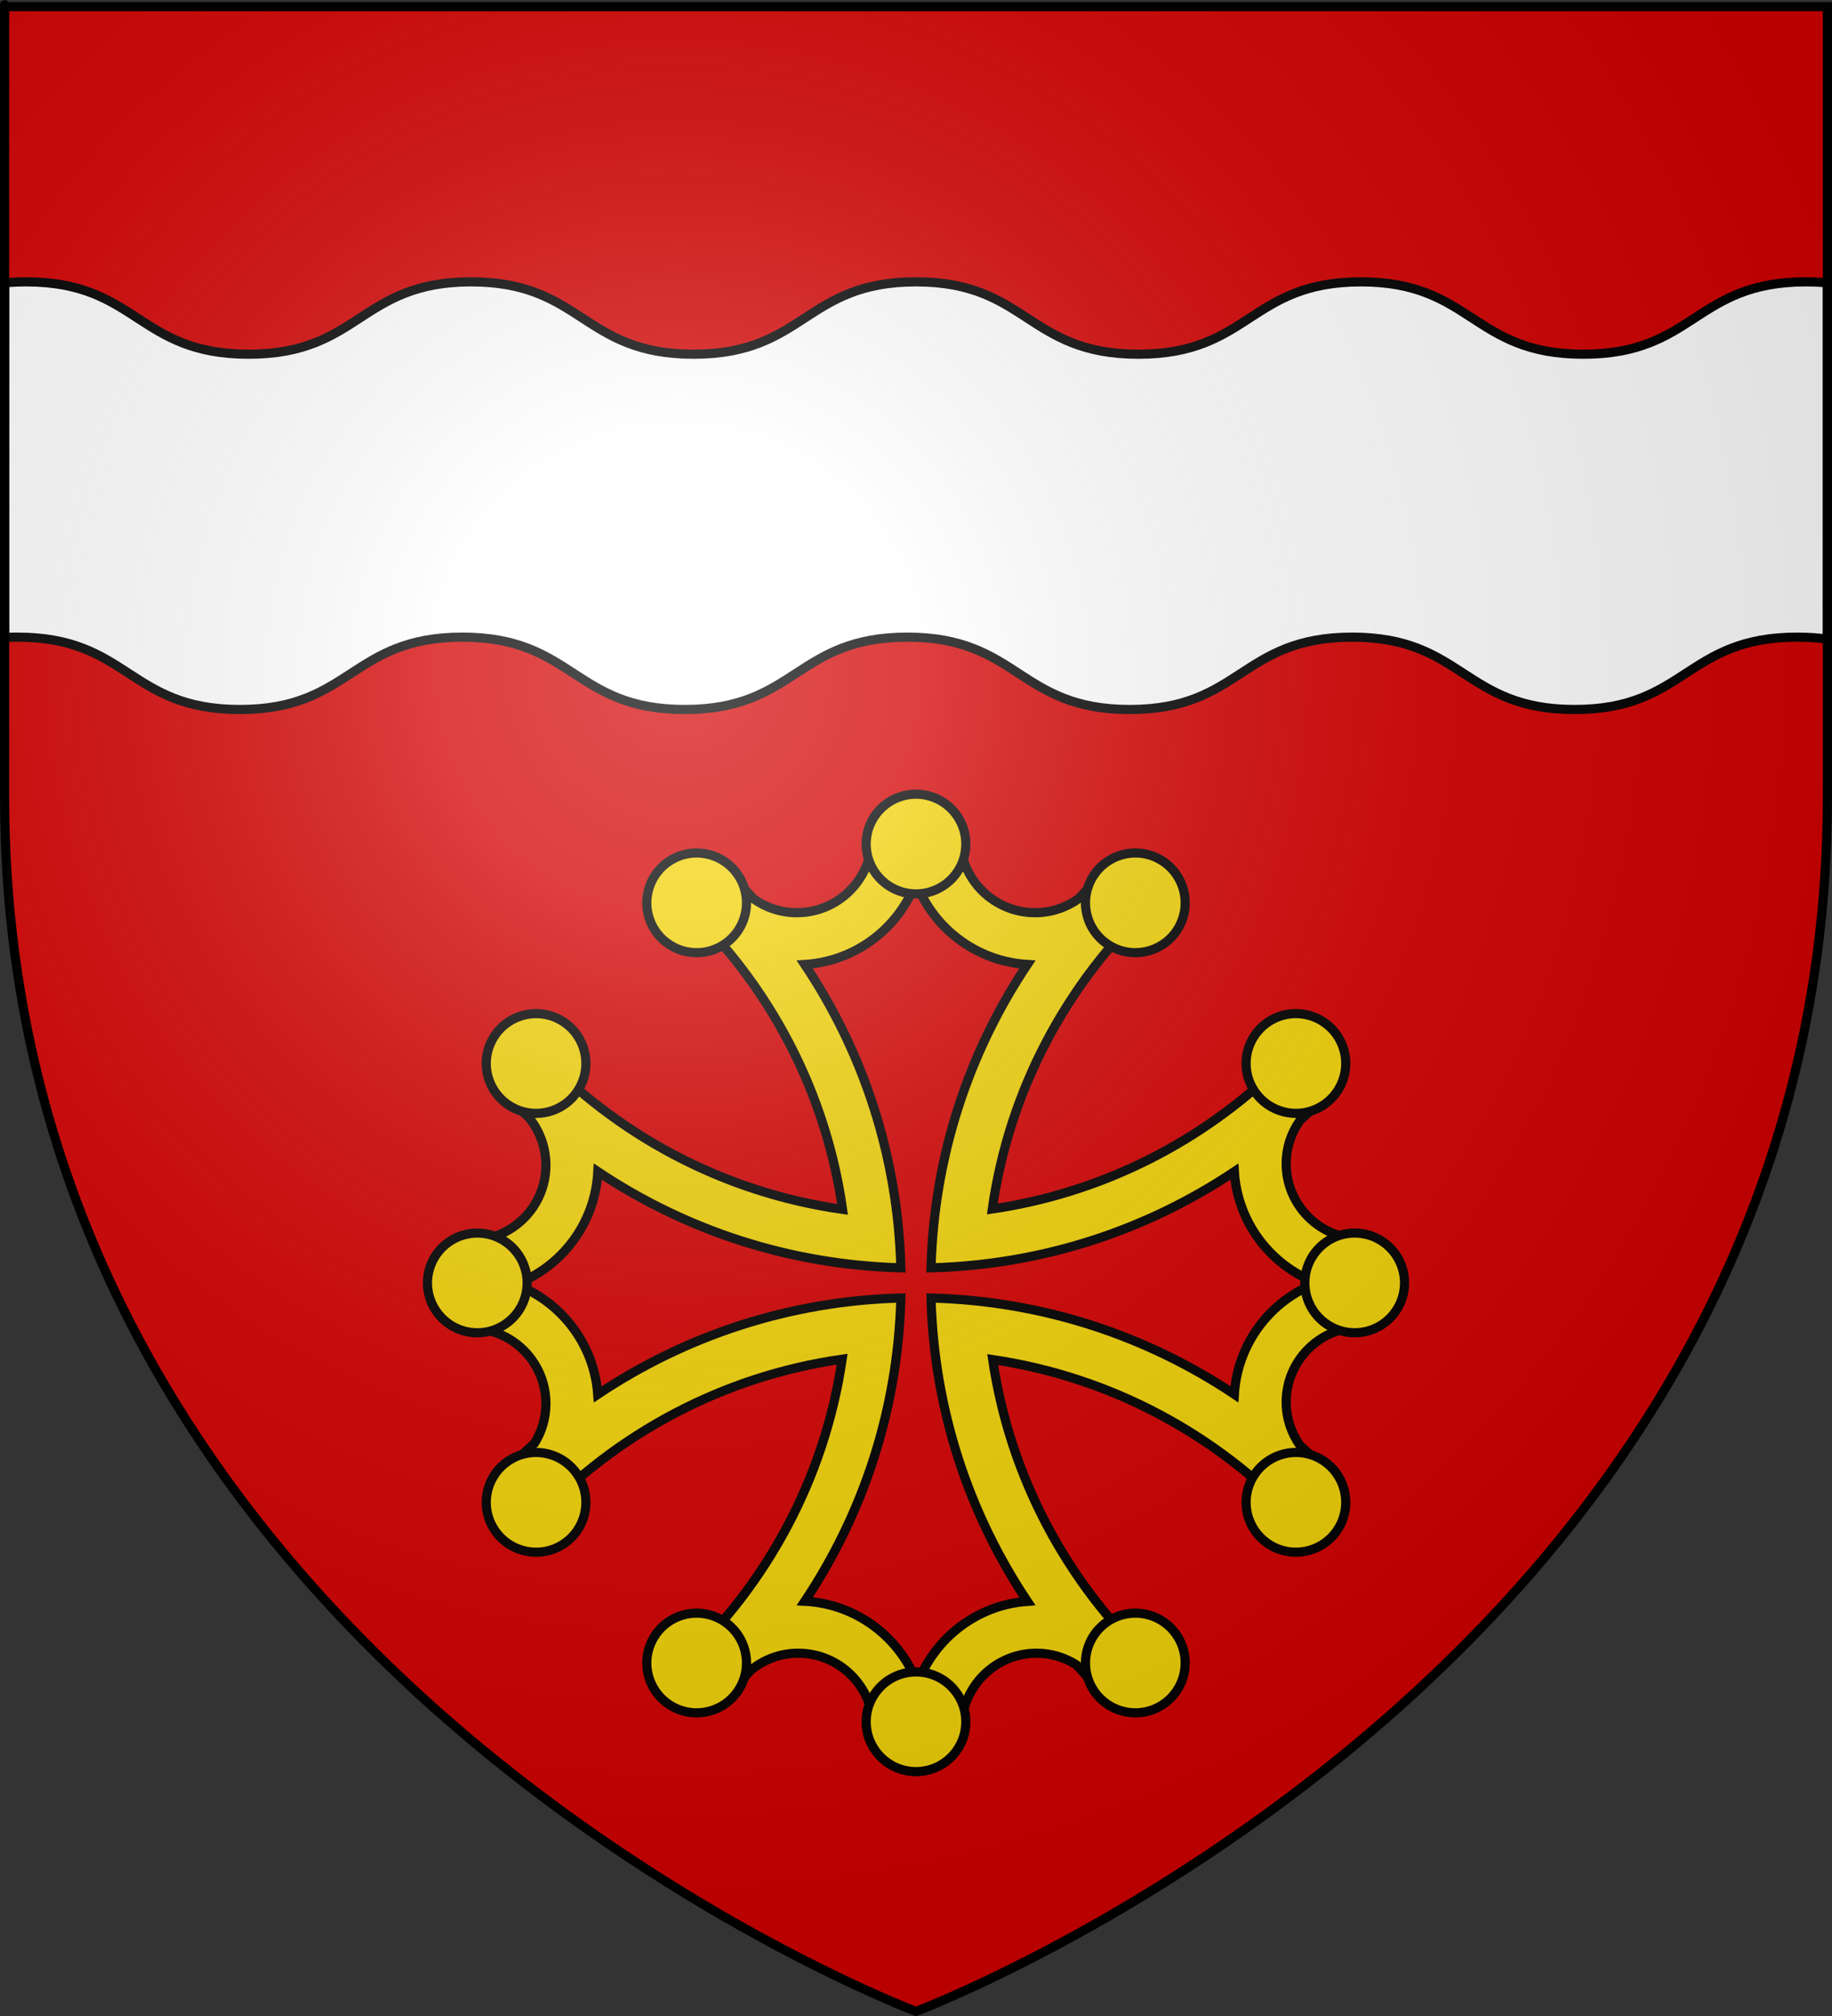
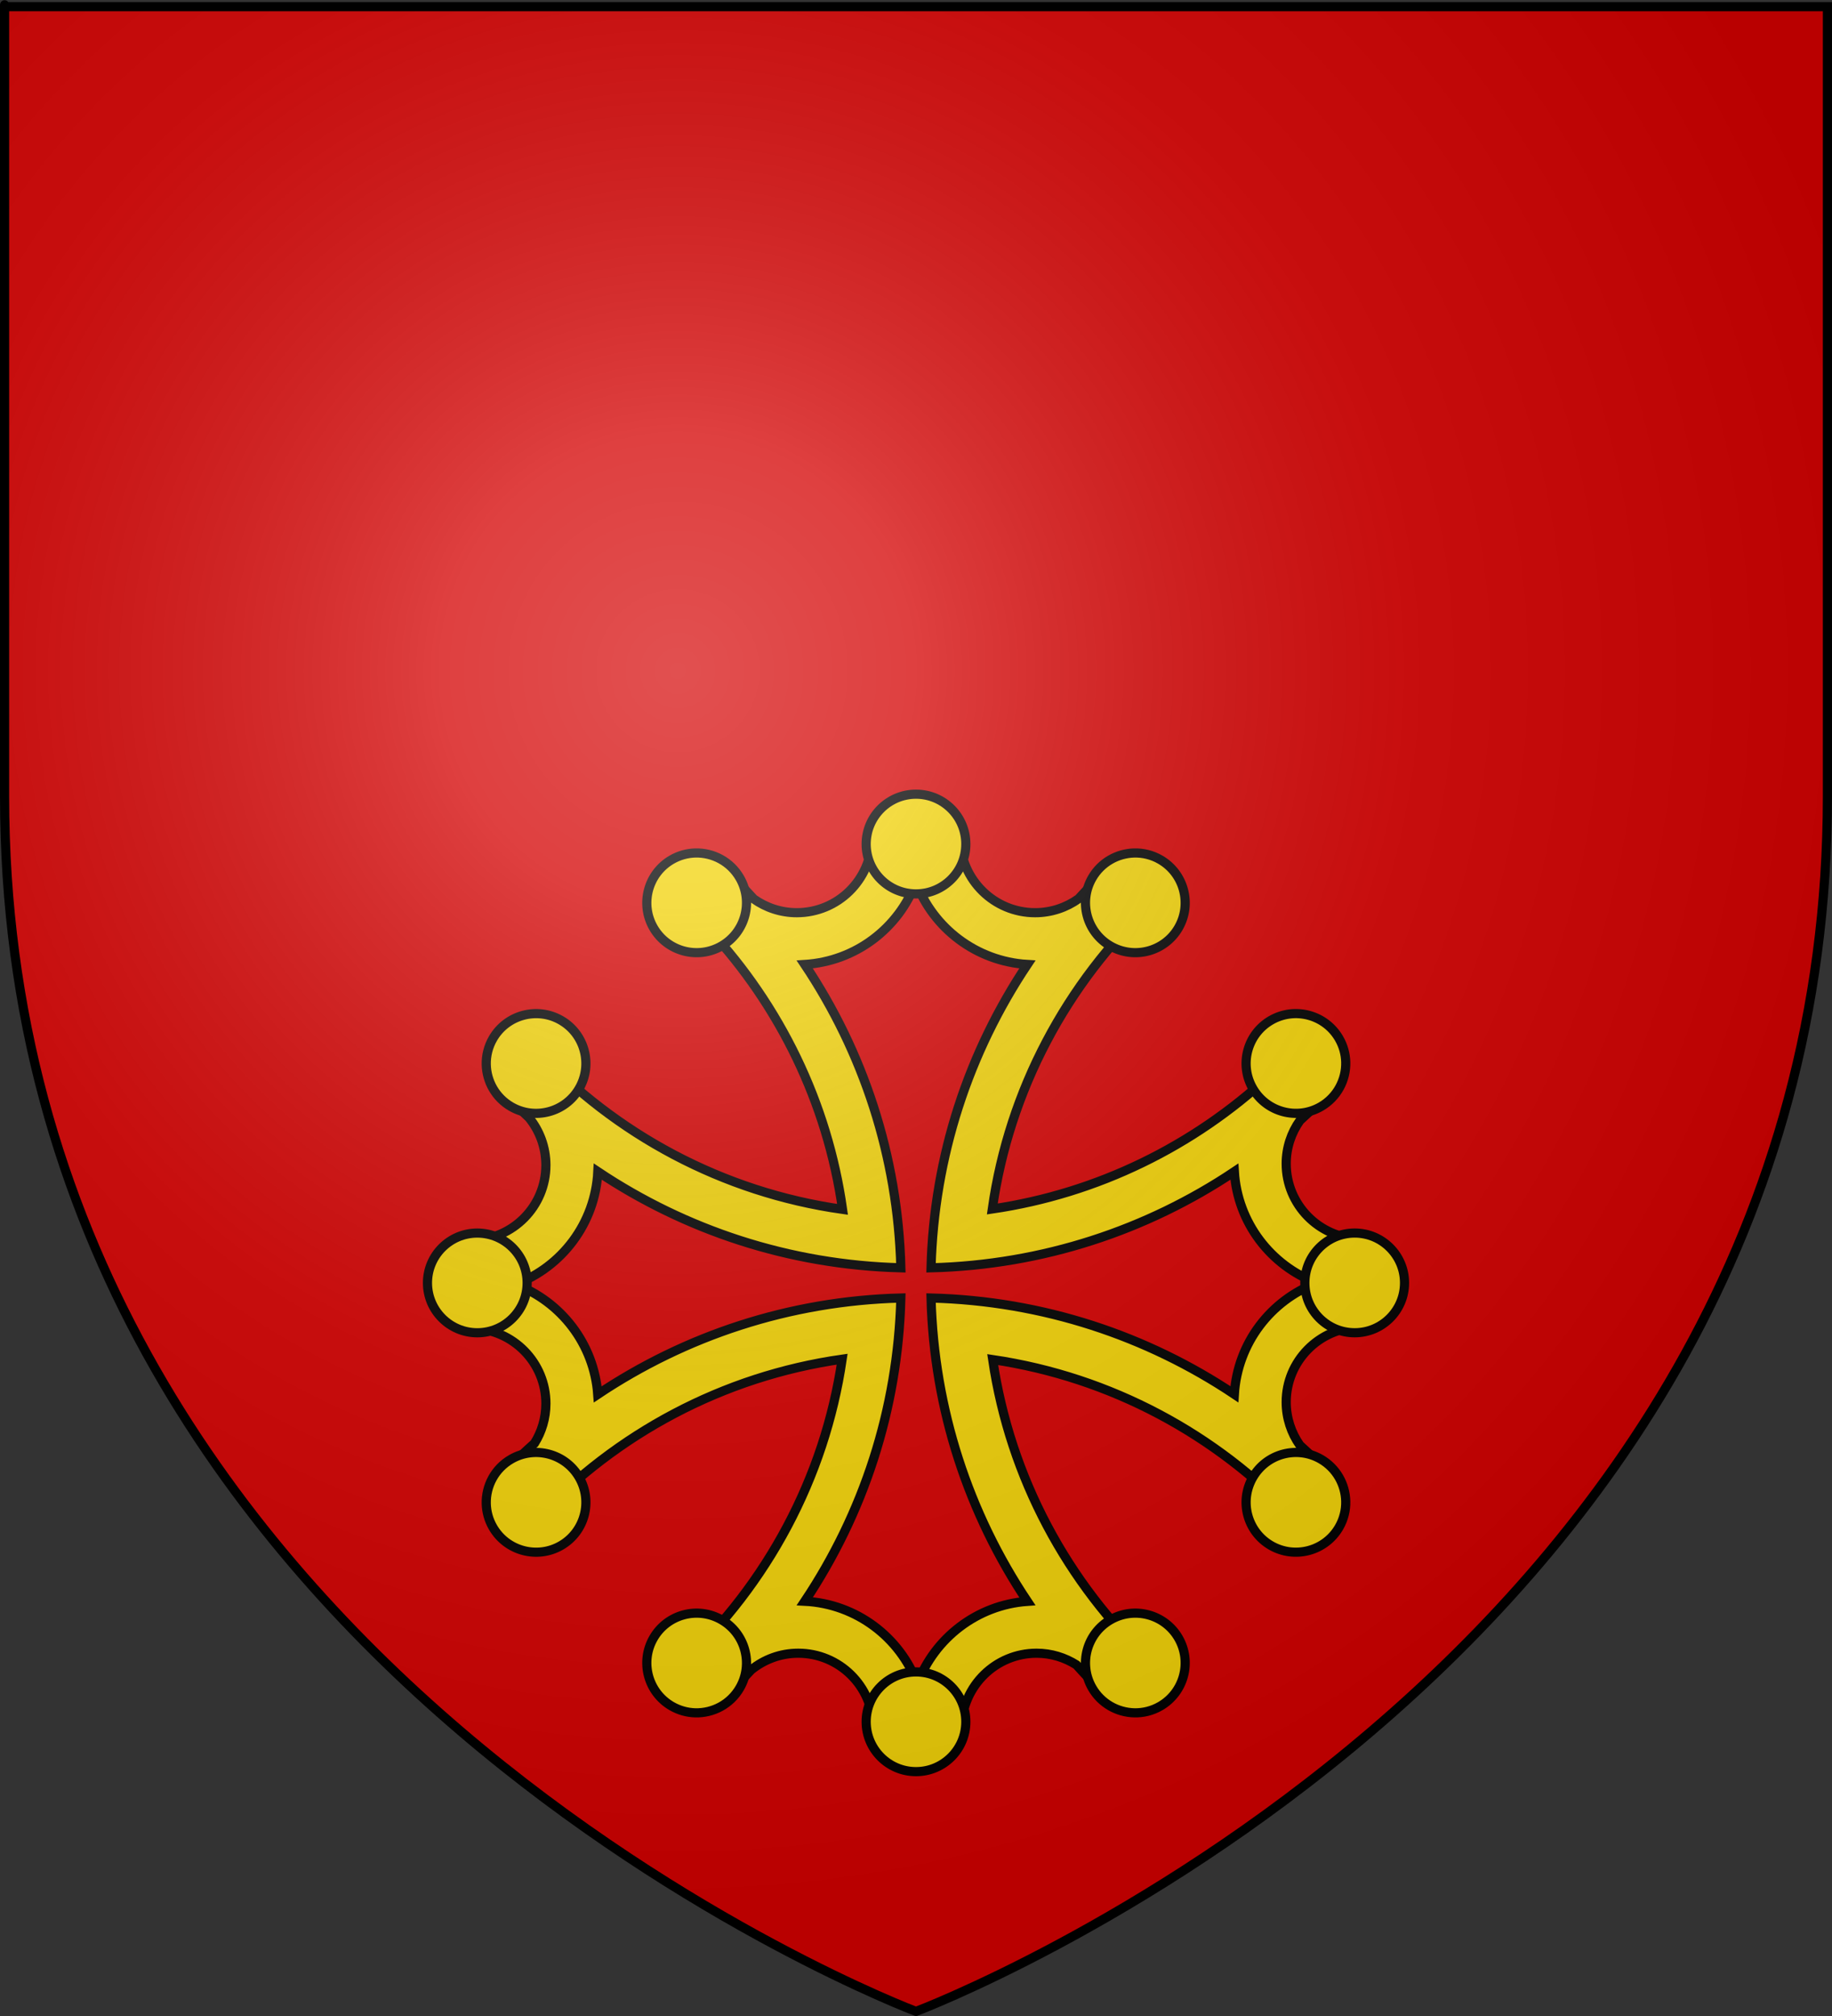
<svg xmlns="http://www.w3.org/2000/svg" xmlns:xlink="http://www.w3.org/1999/xlink" version="1.0" width="600" height="660" id="svg2">
  <rect width="100%" height="100%" fill="#333333" stroke="none" />
  <defs id="defs6">
    <linearGradient id="linearGradient2893">
      <stop style="stop-color:#ffffff;stop-opacity:0.314" offset="0" id="stop2895" />
      <stop style="stop-color:#ffffff;stop-opacity:0.251" offset="0.19" id="stop2897" />
      <stop style="stop-color:#6b6b6b;stop-opacity:0.125" offset="0.6" id="stop2901" />
      <stop style="stop-color:#000000;stop-opacity:0.125" offset="1" id="stop2899" />
    </linearGradient>
    <radialGradient cx="221.445" cy="226.331" r="300" fx="221.445" fy="226.331" id="radialGradient3163" xlink:href="#linearGradient2893" gradientUnits="userSpaceOnUse" gradientTransform="matrix(1.353,0,0,1.349,-77.629,-85.747)" />
    <radialGradient cx="221.445" cy="226.331" r="300" fx="221.445" fy="226.331" id="radialGradient2276" xlink:href="#linearGradient2893" gradientUnits="userSpaceOnUse" gradientTransform="matrix(1.353,0,0,1.349,-77.629,-85.747)" />
    <linearGradient id="linearGradient2266">
      <stop style="stop-color:#ffffff;stop-opacity:0.314" offset="0" id="stop2268" />
      <stop style="stop-color:#ffffff;stop-opacity:0.251" offset="0.19" id="stop2270" />
      <stop style="stop-color:#6b6b6b;stop-opacity:0.125" offset="0.6" id="stop2272" />
      <stop style="stop-color:#000000;stop-opacity:0.125" offset="1" id="stop2274" />
    </linearGradient>
  </defs>
  <g style="display:inline" id="layer3">
    <path d="M 300,658.5 C 300,658.5 598.5,546.18 598.5,260.728 C 598.5,-24.723 598.5,2.176 598.5,2.176 L 1.5,2.176 L 1.5,260.728 C 1.5,546.18 300,658.5 300,658.5 z " style="fill:#d40000;fill-opacity:1;fill-rule:evenodd;stroke:none;stroke-width:1px;stroke-linecap:butt;stroke-linejoin:miter;stroke-opacity:1" id="path2855" />
  </g>
  <g id="layer4">
-     <path d="M 8.562,92.277 C 6.032,92.277 3.703,92.398 1.5,92.61 L 1.5,125.986 L 1.5,175.327 L 1.5,208.703 C 2.858,208.629 4.247,208.592 5.719,208.592 C 42.147,208.592 42.134,232.277 78.562,232.277 C 114.991,232.277 115.009,208.592 151.438,208.592 C 187.866,208.592 187.853,232.277 224.281,232.277 C 260.71,232.277 260.728,208.592 297.156,208.592 C 333.585,208.592 333.571,232.277 370,232.277 C 406.429,232.277 406.415,208.592 442.844,208.592 C 479.272,208.592 479.29,232.277 515.719,232.277 C 552.147,232.277 552.134,208.592 588.562,208.592 C 592.222,208.592 595.501,208.828 598.5,209.258 C 598.5,194.513 598.5,189.516 598.5,175.883 C 598.5,153.838 598.5,142.56 598.5,125.986 C 598.5,114.9 598.5,94.516 598.5,92.61 C 596.297,92.398 593.968,92.277 591.438,92.277 C 555.009,92.277 554.991,115.962 518.562,115.962 C 482.134,115.962 482.147,92.277 445.719,92.277 C 409.29,92.277 409.272,115.962 372.844,115.962 C 336.415,115.962 336.429,92.277 300,92.277 C 263.571,92.277 263.585,115.962 227.156,115.962 C 190.728,115.962 190.71,92.277 154.281,92.277 C 117.853,92.277 117.866,115.962 81.438,115.962 C 45.009,115.962 44.991,92.277 8.562,92.277 z " style="fill:#ffffff;fill-rule:evenodd;stroke:#000000;stroke-width:3;stroke-linecap:butt;stroke-linejoin:miter;stroke-miterlimit:4;stroke-dasharray:none;stroke-opacity:1" id="path2188" />
    <g id="g3232">
      <path d="M 299.984,273.991 C 295.111,273.991 290.324,274.263 285.573,274.73 C 285.278,288.061 274.356,298.802 260.955,298.802 C 255.707,298.802 250.854,297.118 246.865,294.309 C 244.6,291.79 242.265,289.324 239.868,286.927 C 234.237,289.477 228.786,292.376 223.563,295.593 C 225.424,297.331 227.24,299.104 229.019,300.921 C 229.98,302.068 231.024,303.124 232.101,304.163 C 232.171,304.23 232.223,304.32 232.293,304.387 C 255.279,329.197 270.97,360.825 275.944,395.927 C 236.571,390.35 201.544,371.288 175.644,343.577 C 172.428,348.796 169.495,354.224 166.945,359.851 C 169,361.903 171.092,363.926 173.236,365.885 C 176.703,370.127 178.789,375.556 178.789,381.452 C 178.789,394.875 168.014,405.778 154.653,406.038 C 154.216,410.632 154.011,415.292 154.011,420 C 154.011,425.026 154.252,429.997 154.749,434.893 C 168.065,435.205 178.789,446.12 178.789,459.511 C 178.789,464.299 177.409,468.767 175.034,472.543 C 172.267,475.007 169.57,477.537 166.945,480.15 C 169.583,485.97 172.615,491.585 175.965,496.968 C 201.809,469.471 236.654,450.548 275.816,444.971 C 270.074,483.993 251.087,518.702 223.563,544.407 C 228.794,547.63 234.26,550.52 239.9,553.074 C 241.993,550.99 244.04,548.87 246.03,546.686 C 250.254,543.279 255.598,541.23 261.436,541.23 C 274.849,541.23 285.745,551.988 286.022,565.335 C 290.627,565.773 295.265,566.009 299.984,566.009 C 305.01,566.009 309.981,565.735 314.877,565.238 C 314.877,565.238 314.909,565.238 314.909,565.238 C 315.238,551.937 326.115,541.23 339.494,541.23 C 344.3,541.23 348.773,542.657 352.557,545.049 C 355.007,547.798 357.533,550.474 360.132,553.074 C 365.962,550.433 371.591,547.408 376.983,544.054 C 349.697,518.409 330.853,483.889 325.115,445.1 C 363.894,450.841 398.43,469.658 424.068,496.936 C 427.417,491.548 430.417,485.911 433.055,480.085 C 430.669,477.697 428.218,475.38 425.704,473.12 C 422.904,469.125 421.243,464.268 421.243,459.03 C 421.243,445.639 431.967,434.754 445.283,434.444 C 445.75,429.693 445.989,424.873 445.989,420 C 445.989,415.138 445.748,410.329 445.283,405.589 C 431.967,405.277 421.243,394.361 421.243,380.97 C 421.243,375.706 422.911,370.844 425.737,366.848 C 428.233,364.601 430.683,362.289 433.055,359.915 C 430.501,354.275 427.611,348.808 424.389,343.577 C 422.574,345.524 420.71,347.432 418.804,349.291 C 417.676,350.254 416.581,351.263 415.562,352.34 C 390.985,375.089 359.691,390.688 324.987,395.799 C 330.567,356.637 349.509,321.781 377.015,295.946 C 371.624,292.591 365.993,289.568 360.164,286.927 C 357.793,289.306 355.481,291.747 353.231,294.245 C 349.214,297.095 344.303,298.802 339.013,298.802 C 325.611,298.802 314.721,288.061 314.427,274.73 C 309.676,274.263 304.857,273.991 299.984,273.991 z M 299.984,288.788 C 305.618,303.839 319.724,314.732 336.477,315.749 C 317.383,344.32 305.876,378.368 304.927,415.057 C 341.613,414.114 375.697,402.652 404.264,383.57 C 405.301,400.298 416.227,414.361 431.257,420 C 416.212,425.632 405.289,439.716 404.264,456.462 C 375.697,437.38 341.614,425.886 304.927,424.943 C 305.875,461.623 317.392,495.685 336.477,524.251 C 319.934,525.442 306.057,536.339 300.465,551.244 C 294.785,536.07 280.522,525.08 263.587,524.218 C 282.648,495.661 294.093,461.611 295.041,424.943 C 258.361,425.892 224.333,437.408 195.768,456.494 C 194.576,439.95 183.679,426.074 168.775,420.481 C 183.956,414.799 194.947,400.516 195.8,383.57 C 224.357,402.641 258.377,414.109 295.041,415.057 C 294.092,378.366 282.64,344.319 263.555,315.749 C 280.29,314.719 294.343,303.824 299.984,288.788 z " style="fill:#f2d207;fill-opacity:1;fill-rule:evenodd;stroke:#000000;stroke-width:3;stroke-linecap:butt;stroke-linejoin:miter;stroke-miterlimit:4;stroke-dasharray:none;stroke-opacity:1" id="path14367" />
      <path d="M 300,260 C 290.99,260 283.677,267.313 283.677,276.323 C 283.677,285.334 290.99,292.646 300,292.646 C 309.01,292.646 316.323,285.334 316.323,276.323 C 316.323,267.313 309.01,260 300,260 z M 227.719,279.252 C 225.087,279.32 222.44,280.026 220.002,281.434 C 212.198,285.939 209.517,295.934 214.022,303.737 C 218.527,311.54 228.521,314.202 236.324,309.697 C 244.128,305.191 246.809,295.217 242.304,287.414 C 239.207,282.049 233.508,279.103 227.719,279.252 z M 371.494,279.252 C 365.981,279.377 360.652,282.293 357.696,287.414 C 353.191,295.217 355.872,305.191 363.676,309.697 C 371.479,314.202 381.473,311.54 385.978,303.737 C 390.483,295.934 387.802,285.939 379.999,281.434 C 377.316,279.885 374.381,279.187 371.494,279.252 z " style="fill:#f2d207;fill-opacity:1;fill-rule:evenodd;stroke:#000000;stroke-width:3;stroke-linecap:butt;stroke-linejoin:miter;stroke-miterlimit:4;stroke-dasharray:none;stroke-opacity:1" id="path14388" />
      <use transform="matrix(1,0,0,-1,0,840)" id="use2211" x="0" y="0" width="600" height="660" xlink:href="#path14388" />
      <use transform="matrix(0,-1,1,0,-119.998,720.003)" id="use2213" x="0" y="0" width="600" height="660" xlink:href="#path14388" />
      <use transform="matrix(0,1,-1,0,719.998,119.997)" id="use2215" x="0" y="0" width="600" height="660" xlink:href="#path14388" />
    </g>
  </g>
  <g id="layer2">
    <path d="M 300,658.5 C 300,658.5 598.5,546.18 598.5,260.728 C 598.5,-24.723 598.5,2.176 598.5,2.176 L 1.5,2.176 L 1.5,260.728 C 1.5,546.18 300,658.5 300,658.5 z " style="opacity:1;fill:url(#radialGradient3163);fill-opacity:1;fill-rule:evenodd;stroke:none;stroke-width:1px;stroke-linecap:butt;stroke-linejoin:miter;stroke-opacity:1" id="path2875" />
  </g>
  <g id="layer1">
    <path d="M 300,658.5 C 300,658.5 1.5,546.18 1.5,260.728 C 1.5,-24.723 1.5,2.176 1.5,2.176 L 598.5,2.176 L 598.5,260.728 C 598.5,546.18 300,658.5 300,658.5 z " style="opacity:1;fill:none;fill-opacity:1;fill-rule:evenodd;stroke:#000000;stroke-width:3;stroke-linecap:butt;stroke-linejoin:miter;stroke-miterlimit:4;stroke-dasharray:none;stroke-opacity:1" id="path1411" />
  </g>
</svg>